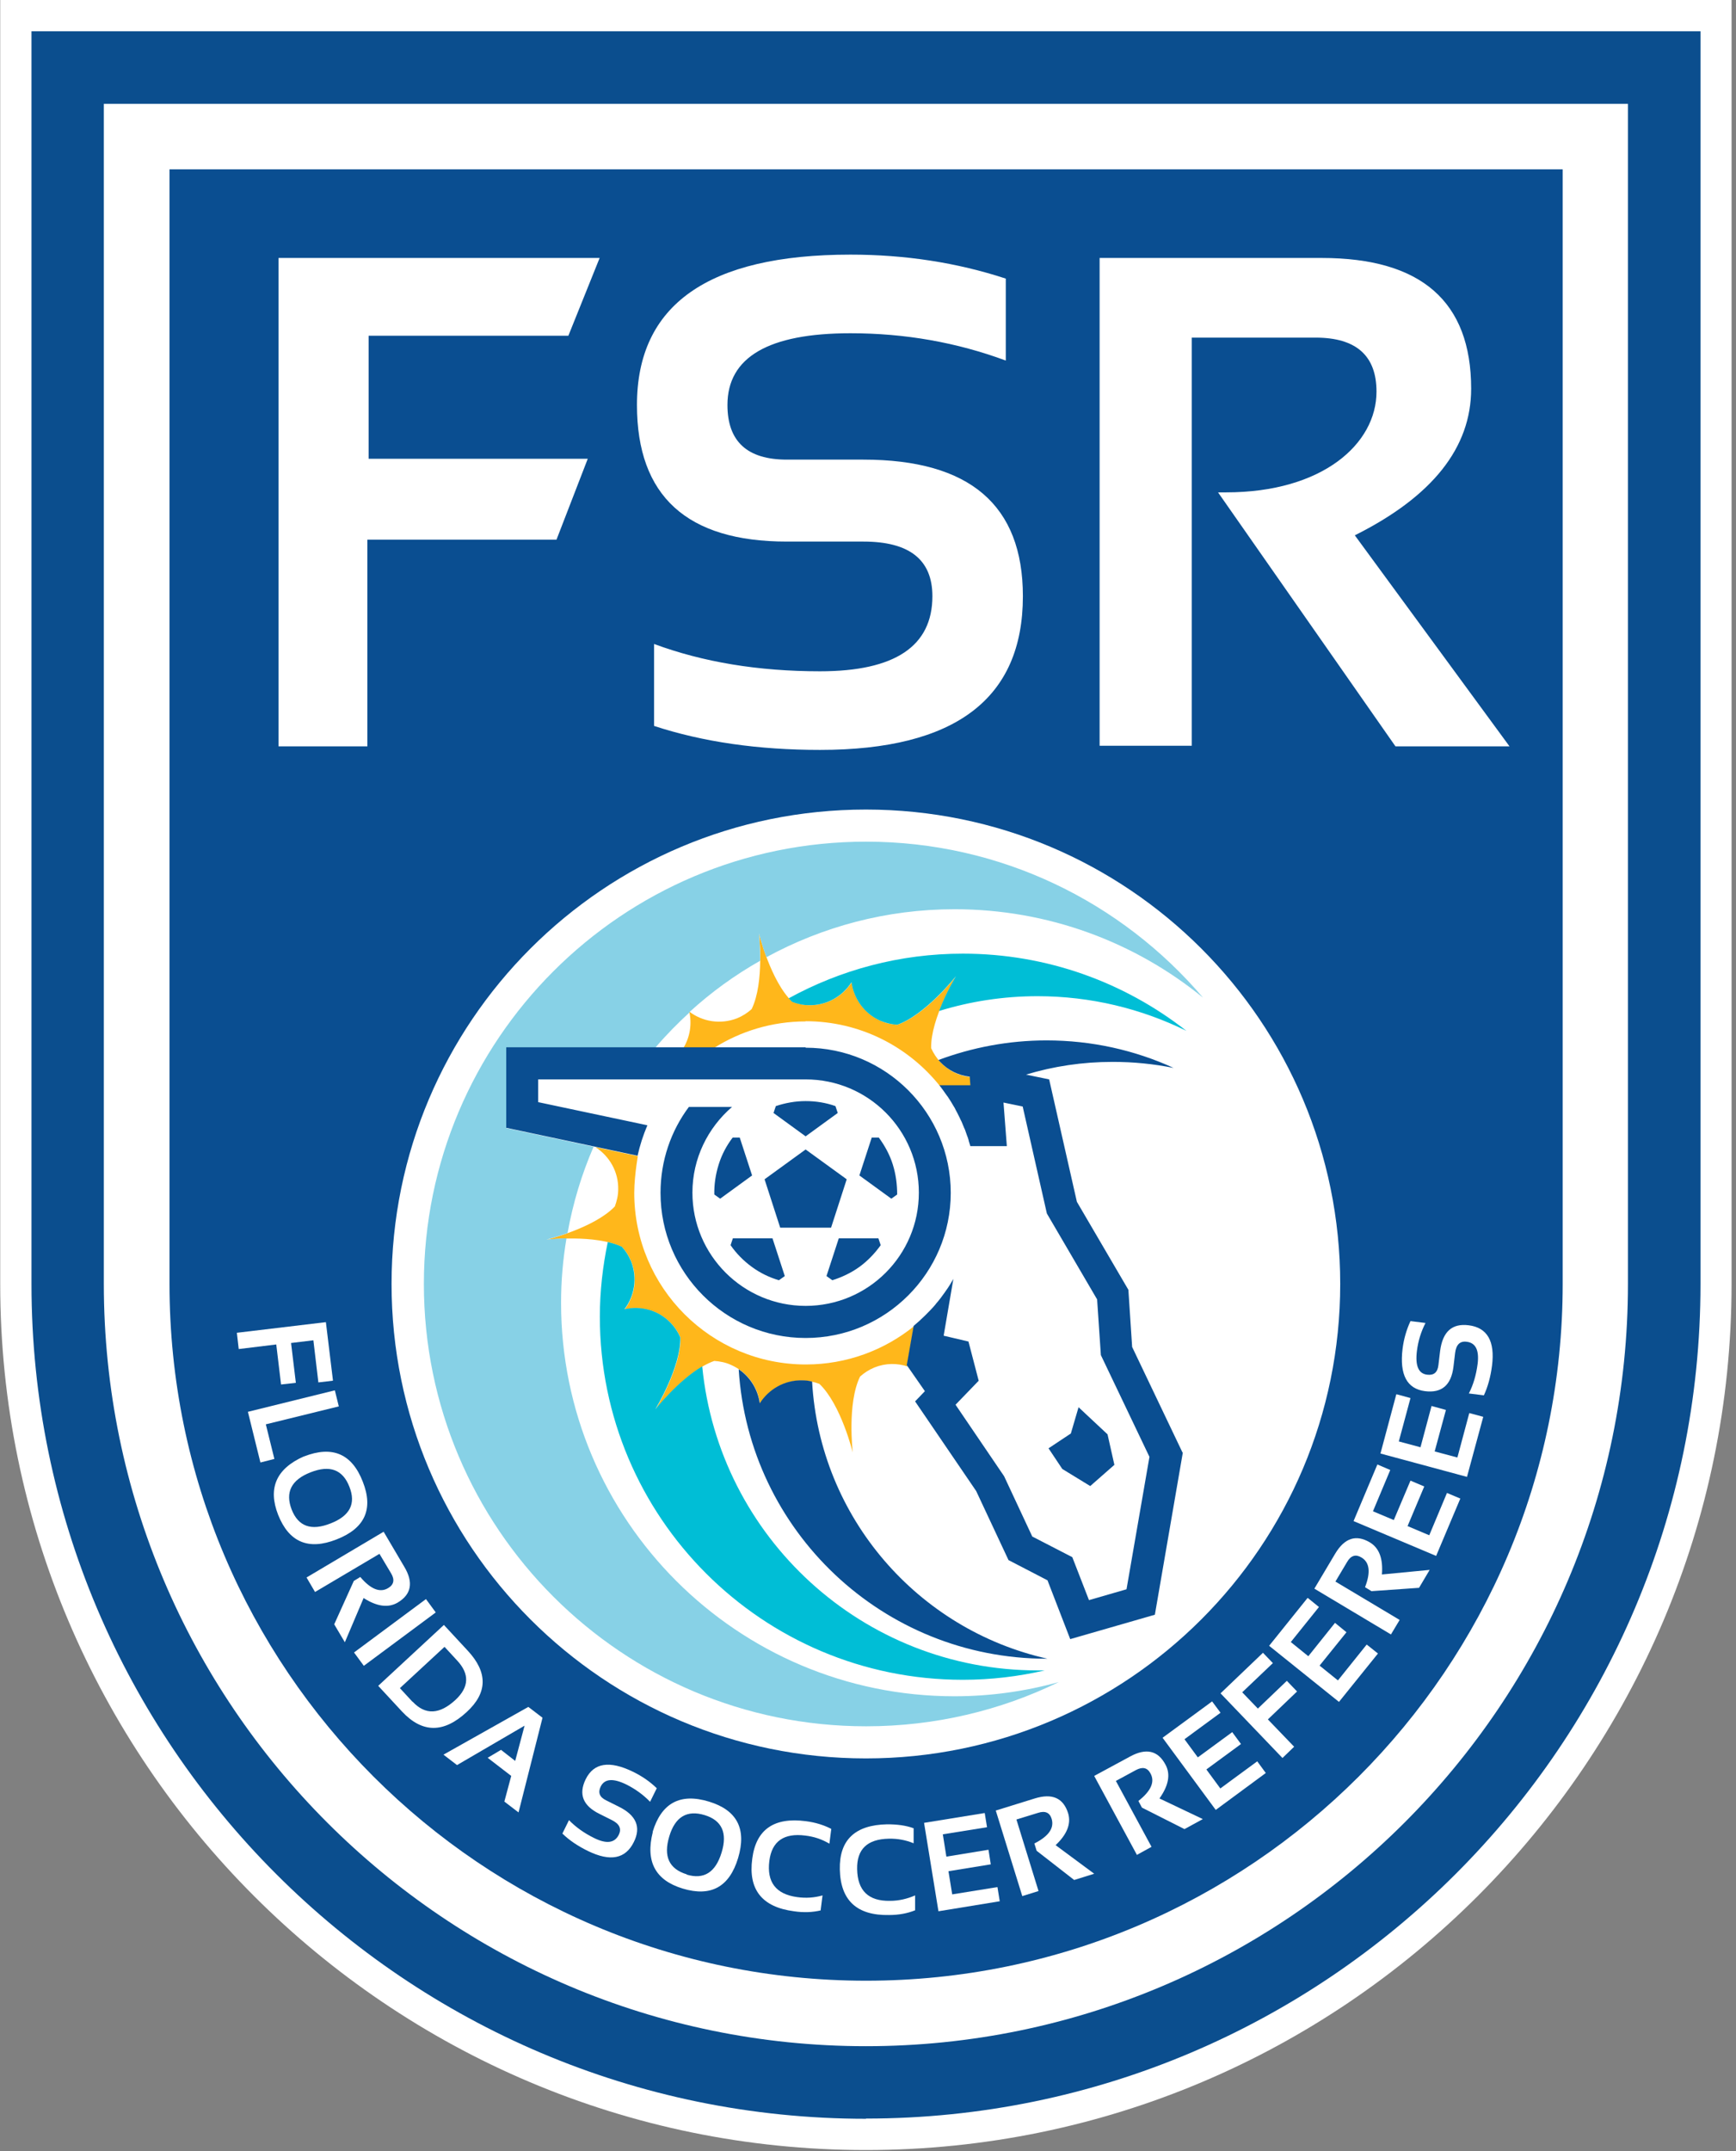
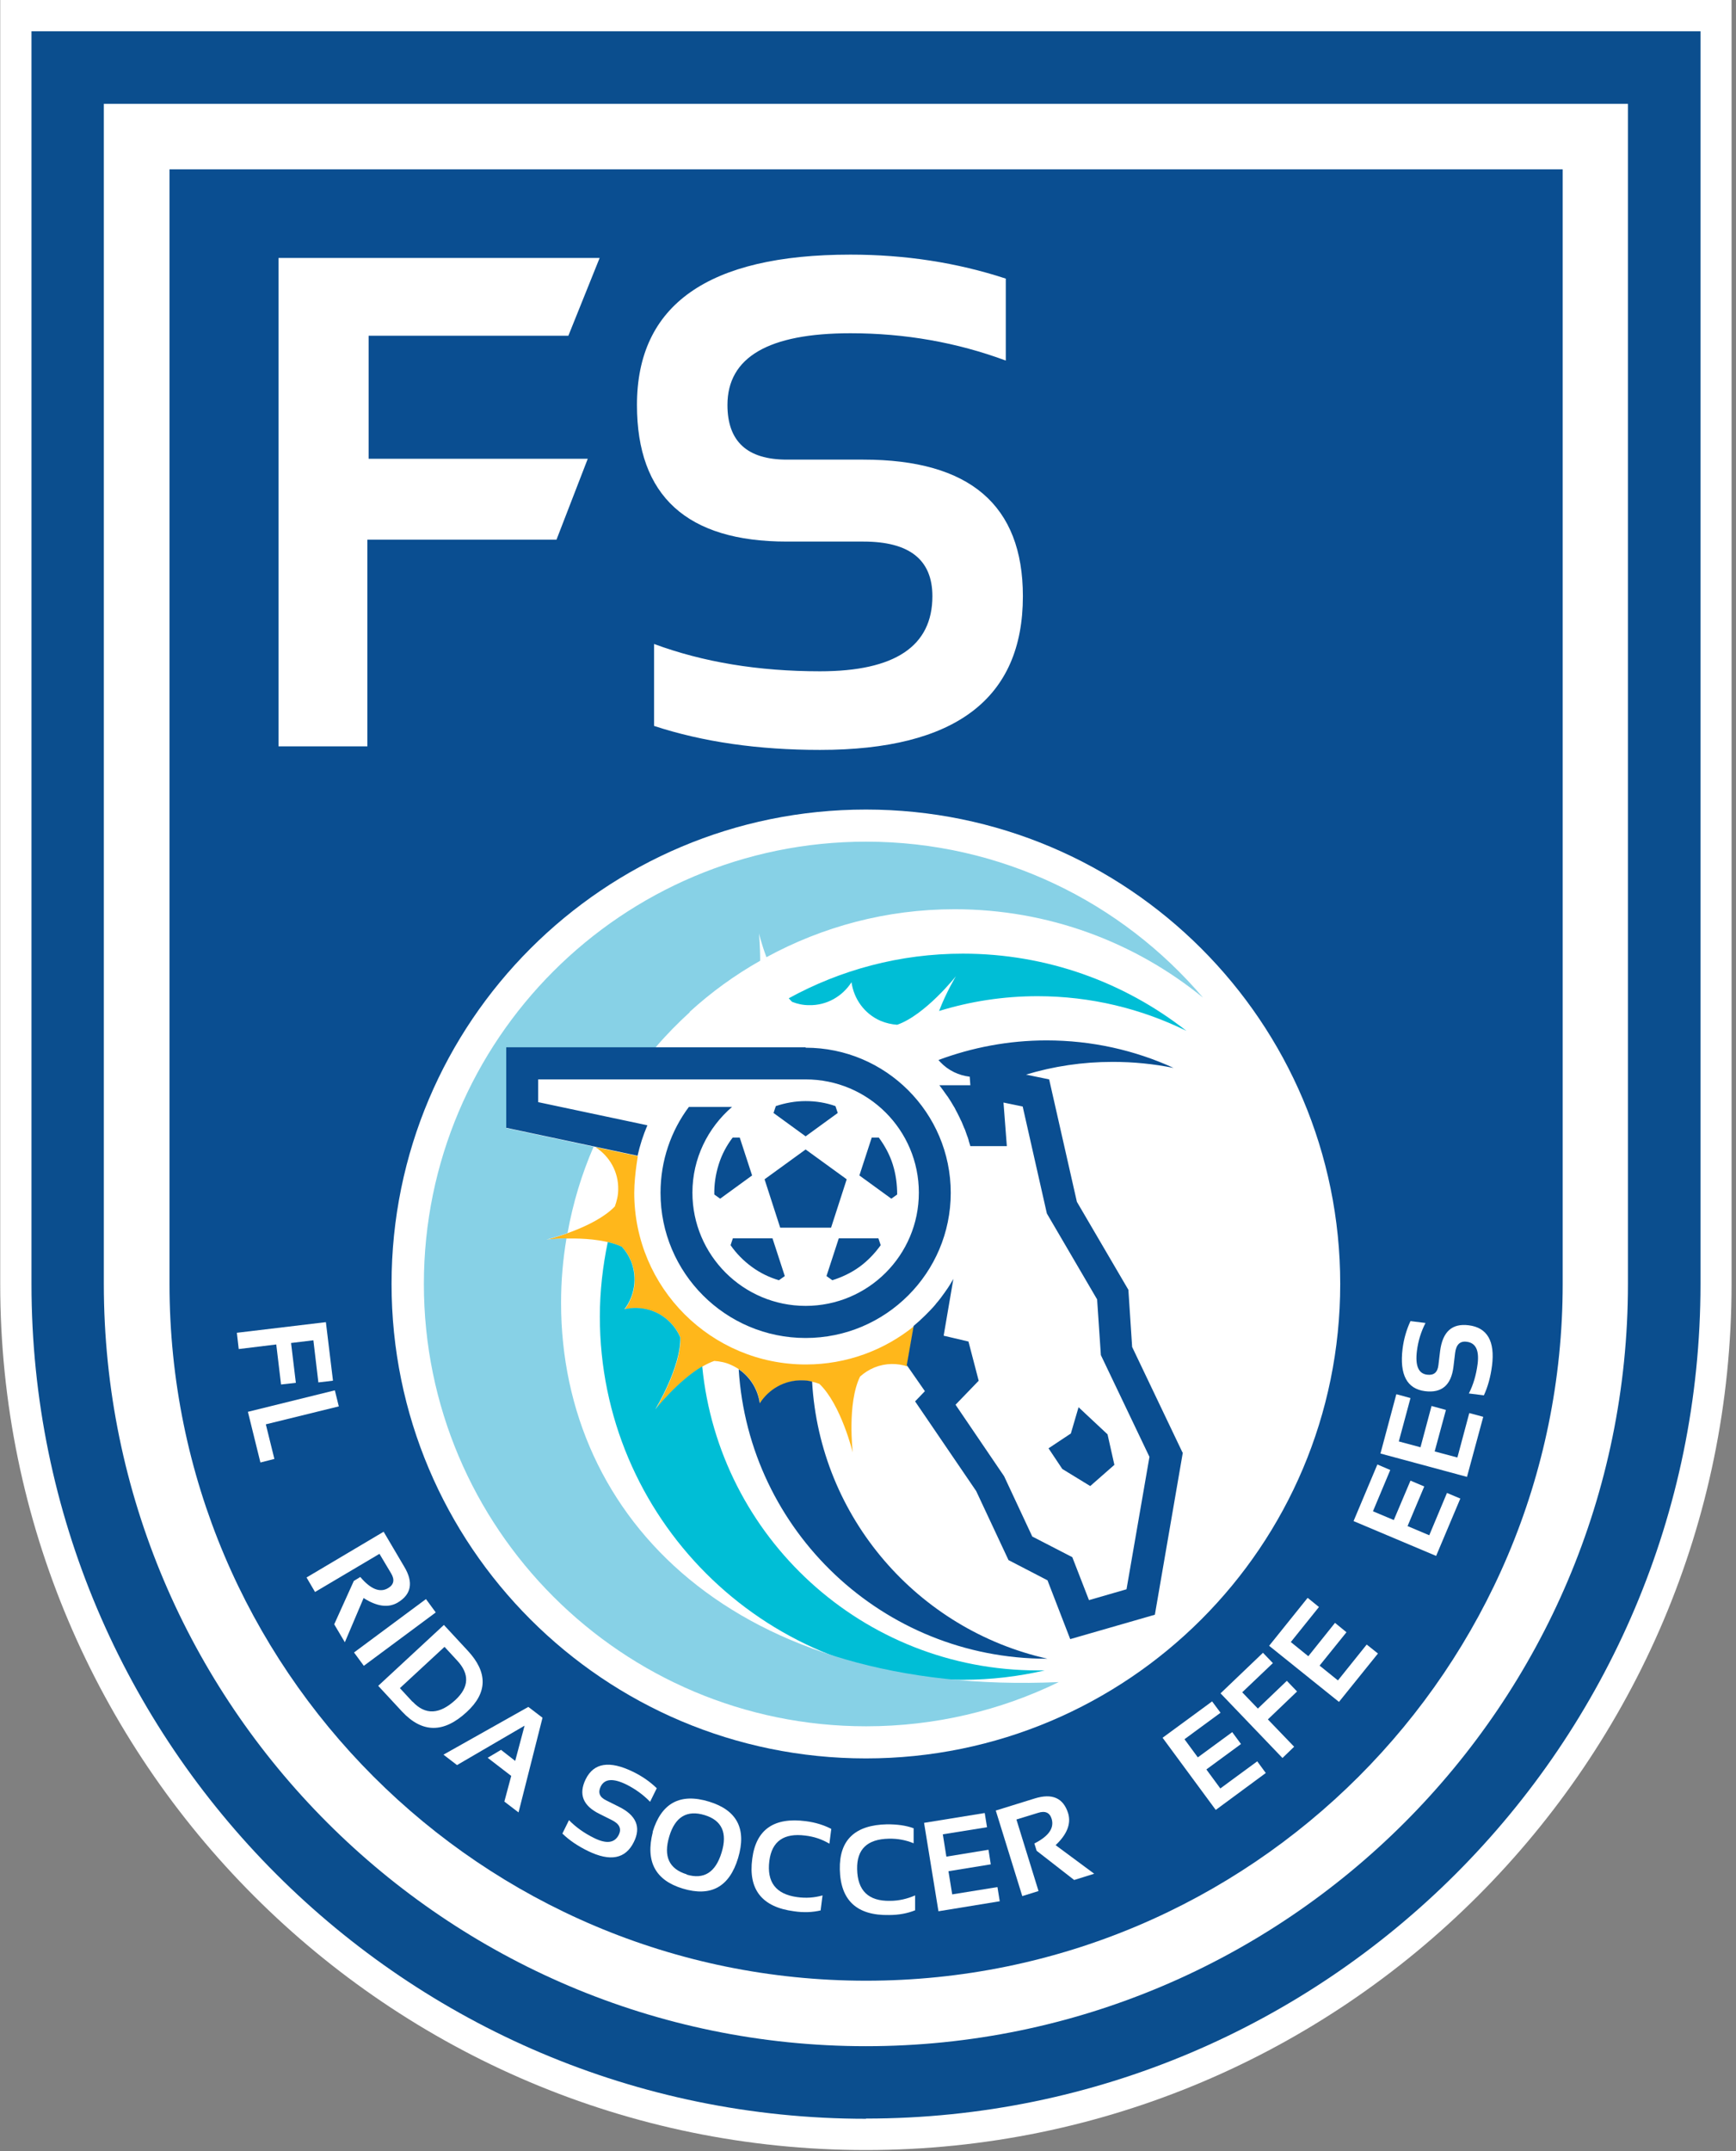
<svg xmlns="http://www.w3.org/2000/svg" width="272" height="337" viewBox="0 0 272 337" fill="none">
  <rect x="0" y="0" width="272" height="337" fill="#808080" stroke="none" />
  <path d="M0.033 0V201.135C0.033 275.945 60.893 336.805 135.669 336.805C210.446 336.805 271.306 275.945 271.306 201.135V0H0H0.033Z" fill="white" />
  <path d="M135.669 331.905C63.572 331.905 4.933 273.233 4.933 201.168V4.9H266.438V201.135C266.438 273.233 207.767 331.872 135.702 331.872L135.669 331.905Z" fill="#0B4E8E" />
  <path d="M135.669 320.536C69.844 320.536 16.268 266.961 16.268 201.135V16.269H255.07V201.135C255.07 266.961 201.495 320.536 135.669 320.536Z" fill="white" />
  <path d="M26.559 26.526V201.135C26.559 261.407 75.43 310.278 135.702 310.278C195.974 310.278 244.845 261.407 244.845 201.135V26.526H26.591H26.559Z" fill="#0A4E91" />
  <path d="M93.952 40.41L89.052 52.595H57.757V71.869H92.09L87.19 84.544H57.56V116.918H43.644V40.41H93.887H93.952Z" fill="white" />
  <path d="M102.479 113.716V100.878C110.156 103.72 118.813 105.158 128.482 105.158C140.21 105.158 146.09 101.237 146.09 93.397C146.09 87.68 142.497 84.838 135.277 84.838H123.288C107.64 84.838 99.8 77.717 99.8 63.441C99.8 47.76 110.94 39.887 133.252 39.887C141.811 39.887 149.912 41.129 157.589 43.644V56.483C149.912 53.641 141.811 52.203 133.252 52.203C120.413 52.203 113.978 55.96 113.978 63.441C113.978 69.158 117.081 72 123.288 72H135.277C151.938 72 160.268 79.121 160.268 93.397C160.268 109.437 149.684 117.473 128.482 117.473C118.813 117.473 110.156 116.232 102.479 113.716Z" fill="white" />
-   <path d="M172.29 116.82V40.41H207.081C222.696 40.41 230.504 47.238 230.504 60.893C230.504 70.138 224.427 77.782 212.275 83.858L236.515 116.918H218.645L190.845 77.129C190.845 77.129 191.564 77.129 192.119 77.129C207.179 77.129 215.672 69.55 215.672 61.35C215.672 55.731 212.504 52.889 206.133 52.889H186.729V116.82H172.29Z" fill="white" />
  <path d="M135.669 275.455C176.715 275.455 209.988 242.181 209.988 201.135C209.988 160.09 176.715 126.816 135.669 126.816C94.624 126.816 61.35 160.09 61.35 201.135C61.35 242.181 94.624 275.455 135.669 275.455Z" fill="white" />
-   <path d="M126.228 159.974C134.755 159.974 142.366 163.959 147.299 170.166L147.234 170.068H152.101L152.003 168.729C150.304 168.533 148.671 167.782 147.397 166.442C146.744 165.756 146.254 165.005 145.894 164.188C145.796 159.517 149.814 152.918 149.814 152.918C149.814 152.918 145.045 158.994 140.602 160.529C139.72 160.464 138.838 160.301 137.989 159.909C135.441 158.798 133.775 156.446 133.448 153.865C132.043 156.054 129.593 157.524 126.784 157.459C125.836 157.459 124.954 157.23 124.138 156.936C120.74 153.702 118.911 146.188 118.911 146.188C118.911 146.188 119.825 153.865 117.767 158.079C117.114 158.667 116.363 159.157 115.481 159.517C112.867 160.529 110.058 160.039 108 158.471C108.424 160.366 108.13 162.424 107.085 164.156H111.887C116.036 161.542 120.936 160.007 126.228 160.007V159.974Z" fill="#FFB71B" />
  <path d="M93.299 179.705C95.488 181.11 96.925 183.56 96.86 186.337C96.86 187.284 96.631 188.166 96.337 188.983C93.103 192.38 85.59 194.21 85.59 194.21C85.59 194.21 93.266 193.295 97.481 195.353C98.069 196.007 98.559 196.758 98.918 197.64C99.931 200.253 99.441 203.063 97.873 205.121C100.421 204.533 103.198 205.252 105.125 207.277C105.778 207.963 106.268 208.714 106.628 209.531C106.726 214.203 102.708 220.801 102.708 220.801C102.708 220.801 107.477 214.725 111.92 213.19C112.802 213.255 113.684 213.419 114.533 213.811C117.081 214.921 118.747 217.273 119.074 219.854C120.479 217.665 122.929 216.195 125.738 216.261C126.686 216.261 127.568 216.489 128.384 216.783C131.782 220.017 133.611 227.531 133.611 227.531C133.611 227.531 132.697 219.854 134.755 215.64C135.408 215.052 136.159 214.562 137.041 214.203C138.773 213.517 140.602 213.517 142.236 214.072L142.105 213.909L143.183 207.767C138.577 211.491 132.664 213.745 126.261 213.745C111.43 213.745 99.375 201.723 99.375 186.86C99.375 183.854 100.127 180.13 99.931 181.11L93.332 179.705H93.299Z" fill="#FFB71B" />
  <path d="M110.025 214.039C112.639 240.794 135.179 261.669 162.588 261.669C162.947 261.669 163.339 261.669 163.698 261.669C159.582 262.616 155.303 263.139 150.86 263.139C119.433 263.139 93.985 237.691 93.985 206.264C93.985 202.246 94.443 198.326 95.227 194.569C96.043 194.765 96.795 194.994 97.448 195.321C98.036 195.974 98.526 196.725 98.885 197.607C99.898 200.221 99.408 203.03 97.84 205.088C100.388 204.5 103.165 205.219 105.092 207.244C105.746 207.93 106.236 208.682 106.595 209.498C106.693 214.17 102.675 220.769 102.675 220.769C102.675 220.769 106.203 216.293 110.025 214.039ZM126.751 157.459C129.56 157.524 132.01 156.054 133.415 153.865C133.775 156.446 135.408 158.798 137.956 159.909C138.805 160.268 139.687 160.464 140.569 160.529C144.98 158.994 149.782 152.918 149.782 152.918C149.782 152.918 148.279 155.368 147.136 158.373C152.003 156.871 157.197 156.054 162.555 156.054C170.918 156.054 178.823 158.014 185.88 161.477C176.21 153.898 164.058 149.39 150.86 149.39C140.961 149.39 131.684 151.938 123.582 156.381C123.746 156.577 123.942 156.773 124.105 156.936C124.922 157.263 125.804 157.459 126.751 157.459Z" fill="#00BED6" />
-   <path d="M108.065 158.504C111.43 155.433 115.121 152.754 119.107 150.5C119.107 148.083 118.911 146.188 118.911 146.188C118.911 146.188 119.303 147.854 120.087 149.945C128.842 145.176 138.871 142.431 149.553 142.431C164.319 142.431 177.876 147.626 188.493 156.283C175.785 141.353 156.871 131.847 135.702 131.847C97.448 131.847 66.414 162.881 66.414 201.135C66.414 239.389 97.448 270.424 135.702 270.424C146.515 270.424 156.773 267.941 165.887 263.498C160.693 264.936 155.205 265.72 149.553 265.72C115.513 265.72 87.909 238.115 87.909 204.076C87.909 200.645 88.203 197.281 88.758 193.981C86.929 194.014 85.622 194.177 85.622 194.177C85.622 194.177 87.06 193.818 88.922 193.164C89.771 188.46 91.143 183.919 93.005 179.64L79.383 176.733V164.123H102.675C104.341 162.163 106.17 160.301 108.065 158.569C108.065 158.537 108.065 158.504 108.065 158.439C108.065 158.439 108.13 158.471 108.163 158.504H108.065Z" fill="#87D1E6" />
+   <path d="M108.065 158.504C111.43 155.433 115.121 152.754 119.107 150.5C119.107 148.083 118.911 146.188 118.911 146.188C118.911 146.188 119.303 147.854 120.087 149.945C128.842 145.176 138.871 142.431 149.553 142.431C164.319 142.431 177.876 147.626 188.493 156.283C175.785 141.353 156.871 131.847 135.702 131.847C97.448 131.847 66.414 162.881 66.414 201.135C66.414 239.389 97.448 270.424 135.702 270.424C146.515 270.424 156.773 267.941 165.887 263.498C115.513 265.72 87.909 238.115 87.909 204.076C87.909 200.645 88.203 197.281 88.758 193.981C86.929 194.014 85.622 194.177 85.622 194.177C85.622 194.177 87.06 193.818 88.922 193.164C89.771 188.46 91.143 183.919 93.005 179.64L79.383 176.733V164.123H102.675C104.341 162.163 106.17 160.301 108.065 158.569C108.065 158.537 108.065 158.504 108.065 158.439C108.065 158.439 108.13 158.471 108.163 158.504H108.065Z" fill="#87D1E6" />
  <path d="M125.706 216.228C126.228 216.228 126.751 216.293 127.241 216.424C128.45 237.756 143.836 255.299 164.123 259.839H164.025C138.315 259.839 117.31 239.814 115.742 214.497C117.571 215.738 118.747 217.698 119.041 219.821C120.446 217.633 122.896 216.163 125.706 216.228ZM174.609 229.491L173.531 224.689L168.99 220.442L167.782 224.558L164.286 226.878L166.442 230.112L170.82 232.791L174.577 229.491H174.609ZM185.324 227.564L180.947 252.947L167.684 256.769L164.123 247.556L158.014 244.388L152.951 233.575L143.379 219.527L144.914 217.927L142.072 213.843L143.15 207.702C143.771 207.179 144.359 206.656 144.914 206.101L144.98 206.036C145.535 205.48 146.09 204.925 146.58 204.337L146.646 204.239C147.168 203.651 147.626 203.03 148.083 202.377L148.148 202.279C148.606 201.658 148.998 201.005 149.39 200.319V200.253L147.854 209.237L151.742 210.152L153.343 216.293L149.716 220.05L157.328 231.255L161.738 240.696L168.01 243.93L170.624 250.66L176.504 248.961L180.098 228.217L172.486 212.275L171.898 203.553L164.025 190.094L160.236 173.335L157.23 172.715L157.753 179.542H152.036C152.036 179.542 151.938 179.248 151.905 179.117C151.84 178.921 151.775 178.725 151.742 178.529C151.677 178.301 151.611 178.105 151.513 177.876C151.448 177.647 151.35 177.451 151.285 177.223C151.219 177.027 151.154 176.831 151.056 176.667C150.958 176.439 150.86 176.21 150.762 175.949C150.697 175.785 150.631 175.622 150.533 175.459C150.403 175.197 150.305 174.936 150.174 174.707C150.108 174.577 150.043 174.446 149.978 174.315C149.847 174.054 149.684 173.793 149.553 173.499L149.488 173.401C149.161 172.845 148.834 172.29 148.475 171.767L148.344 171.604C147.985 171.081 147.626 170.591 147.234 170.068L147.168 170.003H152.036L151.938 168.664C150.239 168.468 148.606 167.716 147.332 166.377C147.234 166.279 147.136 166.148 147.038 166.05C152.297 164.09 158.014 162.98 163.96 162.98C171.081 162.98 177.811 164.515 183.887 167.292C180.816 166.671 177.615 166.344 174.348 166.344C169.611 166.344 165.07 167.03 160.758 168.337L164.384 169.088L168.729 188.264L176.798 202.05L177.386 211.001L185.259 227.498L185.324 227.564ZM126.228 164.123C138.773 164.123 148.965 174.315 148.965 186.86C148.965 199.404 138.773 209.596 126.228 209.596C113.684 209.596 103.492 199.404 103.492 186.86C103.492 181.829 105.125 177.157 107.934 173.401C110.287 173.401 112.573 173.401 114.697 173.401C110.907 176.667 108.49 181.469 108.49 186.827C108.49 196.595 116.428 204.566 126.228 204.566C136.029 204.566 143.967 196.627 143.967 186.827C143.967 177.027 136.029 169.088 126.228 169.088H84.316V172.649L101.434 176.275C100.78 177.811 100.257 179.411 99.898 181.045L79.317 176.667V164.058H126.228V164.123ZM126.228 180.065L119.793 184.736L122.243 192.315H130.214L132.664 184.736L126.228 180.065ZM126.228 178.007L131.259 174.348L130.9 173.27C129.43 172.747 127.862 172.486 126.228 172.486C124.595 172.486 123.027 172.78 121.557 173.27L121.198 174.348L126.228 178.007ZM117.833 184.116L115.905 178.203H114.795C113.847 179.444 113.096 180.849 112.606 182.417C112.116 183.985 111.887 185.553 111.92 187.121L112.835 187.774L117.865 184.116H117.833ZM121.034 193.981H114.827L114.468 195.059C115.35 196.333 116.461 197.477 117.8 198.457C119.139 199.437 120.577 200.123 122.047 200.547L122.962 199.894L121.034 193.981ZM131.423 193.981L129.495 199.894L130.41 200.547C131.88 200.09 133.35 199.404 134.657 198.457C135.963 197.509 137.074 196.333 137.989 195.059L137.629 193.981H131.423ZM134.624 184.116L139.655 187.774L140.569 187.121C140.569 185.553 140.374 183.985 139.884 182.417C139.393 180.849 138.609 179.444 137.695 178.203H136.584L134.657 184.116H134.624Z" fill="#0A4E91" />
  <path d="M52.105 216.293L49.884 216.555L49.1 209.956L45.604 210.38L46.355 216.62L44.036 216.881L43.285 210.609L37.404 211.328L37.111 208.78L51.06 207.114L52.17 216.261L52.105 216.293Z" fill="white" />
  <path d="M53.085 220.311L41.651 223.121L42.991 228.544L40.802 229.099L38.842 221.161L52.464 217.796L53.085 220.311Z" fill="white" />
-   <path d="M47.629 228.152C52.072 226.42 55.143 227.727 56.842 232.105C58.541 236.417 57.168 239.422 52.726 241.153C48.315 242.885 45.277 241.578 43.579 237.299C41.945 233.117 43.285 230.079 47.597 228.152H47.629ZM45.702 236.482C46.747 239.128 48.773 239.847 51.811 238.638C54.816 237.462 55.796 235.567 54.751 232.921C53.706 230.21 51.68 229.458 48.675 230.634C45.637 231.811 44.657 233.771 45.702 236.482Z" fill="white" />
  <path d="M48.054 247.099L60.108 239.945L63.343 245.433C64.813 247.883 64.453 249.778 62.297 251.052C60.827 251.901 59.063 251.673 56.972 250.333L54.032 257.259L52.366 254.449L55.437 247.654L56.45 247.034C58.083 248.961 59.553 249.549 60.827 248.765C61.709 248.242 61.873 247.458 61.285 246.478L59.455 243.408L49.361 249.386L48.021 247.099H48.054Z" fill="white" />
  <path d="M68.275 252.587L57.005 260.95L55.47 258.859L66.74 250.496L68.275 252.587Z" fill="white" />
  <path d="M59.259 264.086L69.55 254.547L73.274 258.565C76.443 261.963 76.41 265.164 73.143 268.17C69.517 271.535 66.152 271.502 62.983 268.104L59.259 264.086ZM64.65 266.569C66.642 268.692 68.864 268.594 71.379 266.275C73.502 264.282 73.6 262.224 71.608 260.101L69.648 257.977L62.657 264.446L64.617 266.569H64.65Z" fill="white" />
  <path d="M71.608 276.5L69.484 274.867L82.78 267.386L85.002 269.084L81.245 283.916L79.023 282.217L80.101 278.199L76.41 275.357L78.501 274.115L80.722 275.847L82.192 270.326L71.608 276.5Z" fill="white" />
  <path d="M88.105 287.248L89.15 285.124C90.196 286.202 91.502 287.15 93.103 287.934C95.03 288.881 96.305 288.718 96.958 287.411C97.415 286.464 97.056 285.712 95.88 285.124L93.92 284.144C91.339 282.87 90.62 281.074 91.764 278.721C93.038 276.141 95.488 275.749 99.179 277.545C100.584 278.231 101.825 279.081 102.903 280.126L101.858 282.25C100.813 281.172 99.604 280.289 98.199 279.571C96.076 278.525 94.736 278.623 94.116 279.865C93.658 280.812 93.952 281.531 94.965 282.021L96.925 283.001C99.669 284.34 100.486 286.202 99.31 288.554C98.003 291.201 95.618 291.658 92.123 289.959C90.522 289.175 89.216 288.293 88.138 287.248H88.105Z" fill="white" />
  <path d="M102.25 286.986C103.622 282.446 106.562 280.845 111.07 282.217C115.48 283.556 117.016 286.496 115.644 291.07C114.272 295.611 111.364 297.179 106.954 295.839C102.675 294.533 101.107 291.593 102.283 286.986H102.25ZM107.575 293.651C110.286 294.467 112.116 293.324 113.063 290.188C114.01 287.117 113.096 285.157 110.417 284.34C107.64 283.491 105.778 284.602 104.863 287.672C103.916 290.808 104.831 292.769 107.607 293.618L107.575 293.651Z" fill="white" />
  <path d="M128.58 299.269C127.306 299.563 125.934 299.629 124.399 299.4C119.401 298.747 117.212 296.003 117.865 291.168C118.453 286.594 121.263 284.634 126.261 285.288C127.796 285.484 129.103 285.908 130.246 286.496L129.952 288.816C128.809 288.13 127.568 287.705 126.163 287.542C122.831 287.117 120.936 288.424 120.544 291.495C120.119 294.827 121.557 296.721 124.889 297.179C126.294 297.375 127.6 297.277 128.874 296.917L128.58 299.237V299.269Z" fill="white" />
  <path d="M143.411 299.237C142.203 299.727 140.831 299.988 139.295 299.988C134.264 300.086 131.684 297.701 131.586 292.834C131.488 288.228 133.97 285.876 139.001 285.778C140.537 285.778 141.909 285.941 143.15 286.398V288.75C141.974 288.26 140.667 287.999 139.263 288.032C135.898 288.097 134.232 289.665 134.297 292.801C134.362 296.166 136.061 297.832 139.459 297.767C140.863 297.767 142.17 297.44 143.379 296.917V299.269L143.411 299.237Z" fill="white" />
  <path d="M154.29 284.014L154.649 286.235L147.724 287.346L148.279 290.841L154.878 289.763L155.237 292.05L148.606 293.128L149.194 296.754L156.283 295.611L156.642 297.832L147.038 299.4L144.784 285.549L154.257 284.014H154.29Z" fill="white" />
  <path d="M160.17 297.015L156.021 283.622L162.13 281.727C164.874 280.877 166.606 281.661 167.357 284.046C167.847 285.68 167.194 287.346 165.397 289.044L171.44 293.52L168.304 294.5L162.424 289.926L162.065 288.783C164.319 287.64 165.201 286.366 164.776 284.928C164.482 283.948 163.763 283.622 162.653 283.981L159.255 285.026L162.718 296.231L160.203 297.015H160.17Z" fill="white" />
-   <path d="M178.105 290.514L171.44 278.199L177.059 275.161C179.575 273.789 181.437 274.213 182.613 276.435C183.429 277.937 183.103 279.701 181.665 281.727L188.46 284.961L185.585 286.529L178.921 283.164L178.366 282.119C180.359 280.551 180.979 279.113 180.261 277.807C179.771 276.892 179.019 276.729 177.974 277.284L174.838 278.983L180.424 289.306L178.105 290.58V290.514Z" fill="white" />
  <path d="M189.898 266.504L191.237 268.3L185.586 272.449L187.676 275.291L193.067 271.338L194.439 273.201L189.016 277.186L191.204 280.159L196.987 275.912L198.326 277.741L190.486 283.524L182.156 272.221L189.898 266.536V266.504Z" fill="white" />
  <path d="M197.901 258.925L199.437 260.525L194.634 265.099L197.085 267.647L201.625 263.302L203.226 264.968L198.653 269.346L202.769 273.625L200.939 275.389L191.237 265.262L197.901 258.892V258.925Z" fill="white" />
  <path d="M204.925 250.333L206.656 251.738L202.246 257.226L204.99 259.447L209.172 254.221L210.968 255.691L206.754 260.917L209.629 263.237L214.137 257.618L215.901 259.023L209.792 266.602L198.849 257.814L204.859 250.333H204.925Z" fill="white" />
-   <path d="M217.959 256.05L205.938 248.863L209.204 243.375C210.674 240.925 212.471 240.337 214.627 241.611C216.097 242.493 216.718 244.159 216.522 246.642L224.003 245.923L222.337 248.732L214.888 249.255L213.876 248.634C214.79 246.282 214.594 244.714 213.288 243.963C212.406 243.44 211.654 243.669 211.066 244.682L209.237 247.752L219.299 253.763L217.927 256.05H217.959Z" fill="white" />
  <path d="M215.771 229.393L217.829 230.275L215.117 236.743L218.384 238.115L220.997 231.941L223.153 232.856L220.54 239.063L223.938 240.5L226.714 233.869L228.805 234.751L225.016 243.734L212.079 238.279L215.803 229.426L215.771 229.393Z" fill="white" />
  <path d="M218.841 218.417L220.997 219.005L219.168 225.8L222.565 226.714L224.297 220.246L226.551 220.867L224.787 227.368L228.348 228.315L230.21 221.357L232.398 221.945L229.85 231.353L216.293 227.694L218.776 218.417H218.841Z" fill="white" />
  <path d="M232.497 218.58L230.144 218.286C230.831 216.947 231.288 215.411 231.517 213.647C231.778 211.524 231.223 210.348 229.785 210.184C228.74 210.054 228.152 210.642 227.988 211.948L227.727 214.137C227.368 216.979 225.898 218.253 223.284 217.927C220.442 217.567 219.266 215.346 219.756 211.295C219.952 209.727 220.377 208.29 220.998 206.95L223.35 207.244C222.664 208.584 222.206 210.021 222.01 211.589C221.716 213.941 222.239 215.183 223.611 215.346C224.656 215.477 225.244 214.987 225.375 213.843L225.636 211.654C226.028 208.616 227.498 207.277 230.112 207.604C233.019 207.963 234.261 210.086 233.771 213.941C233.542 215.705 233.117 217.241 232.497 218.58Z" fill="white" />
</svg>